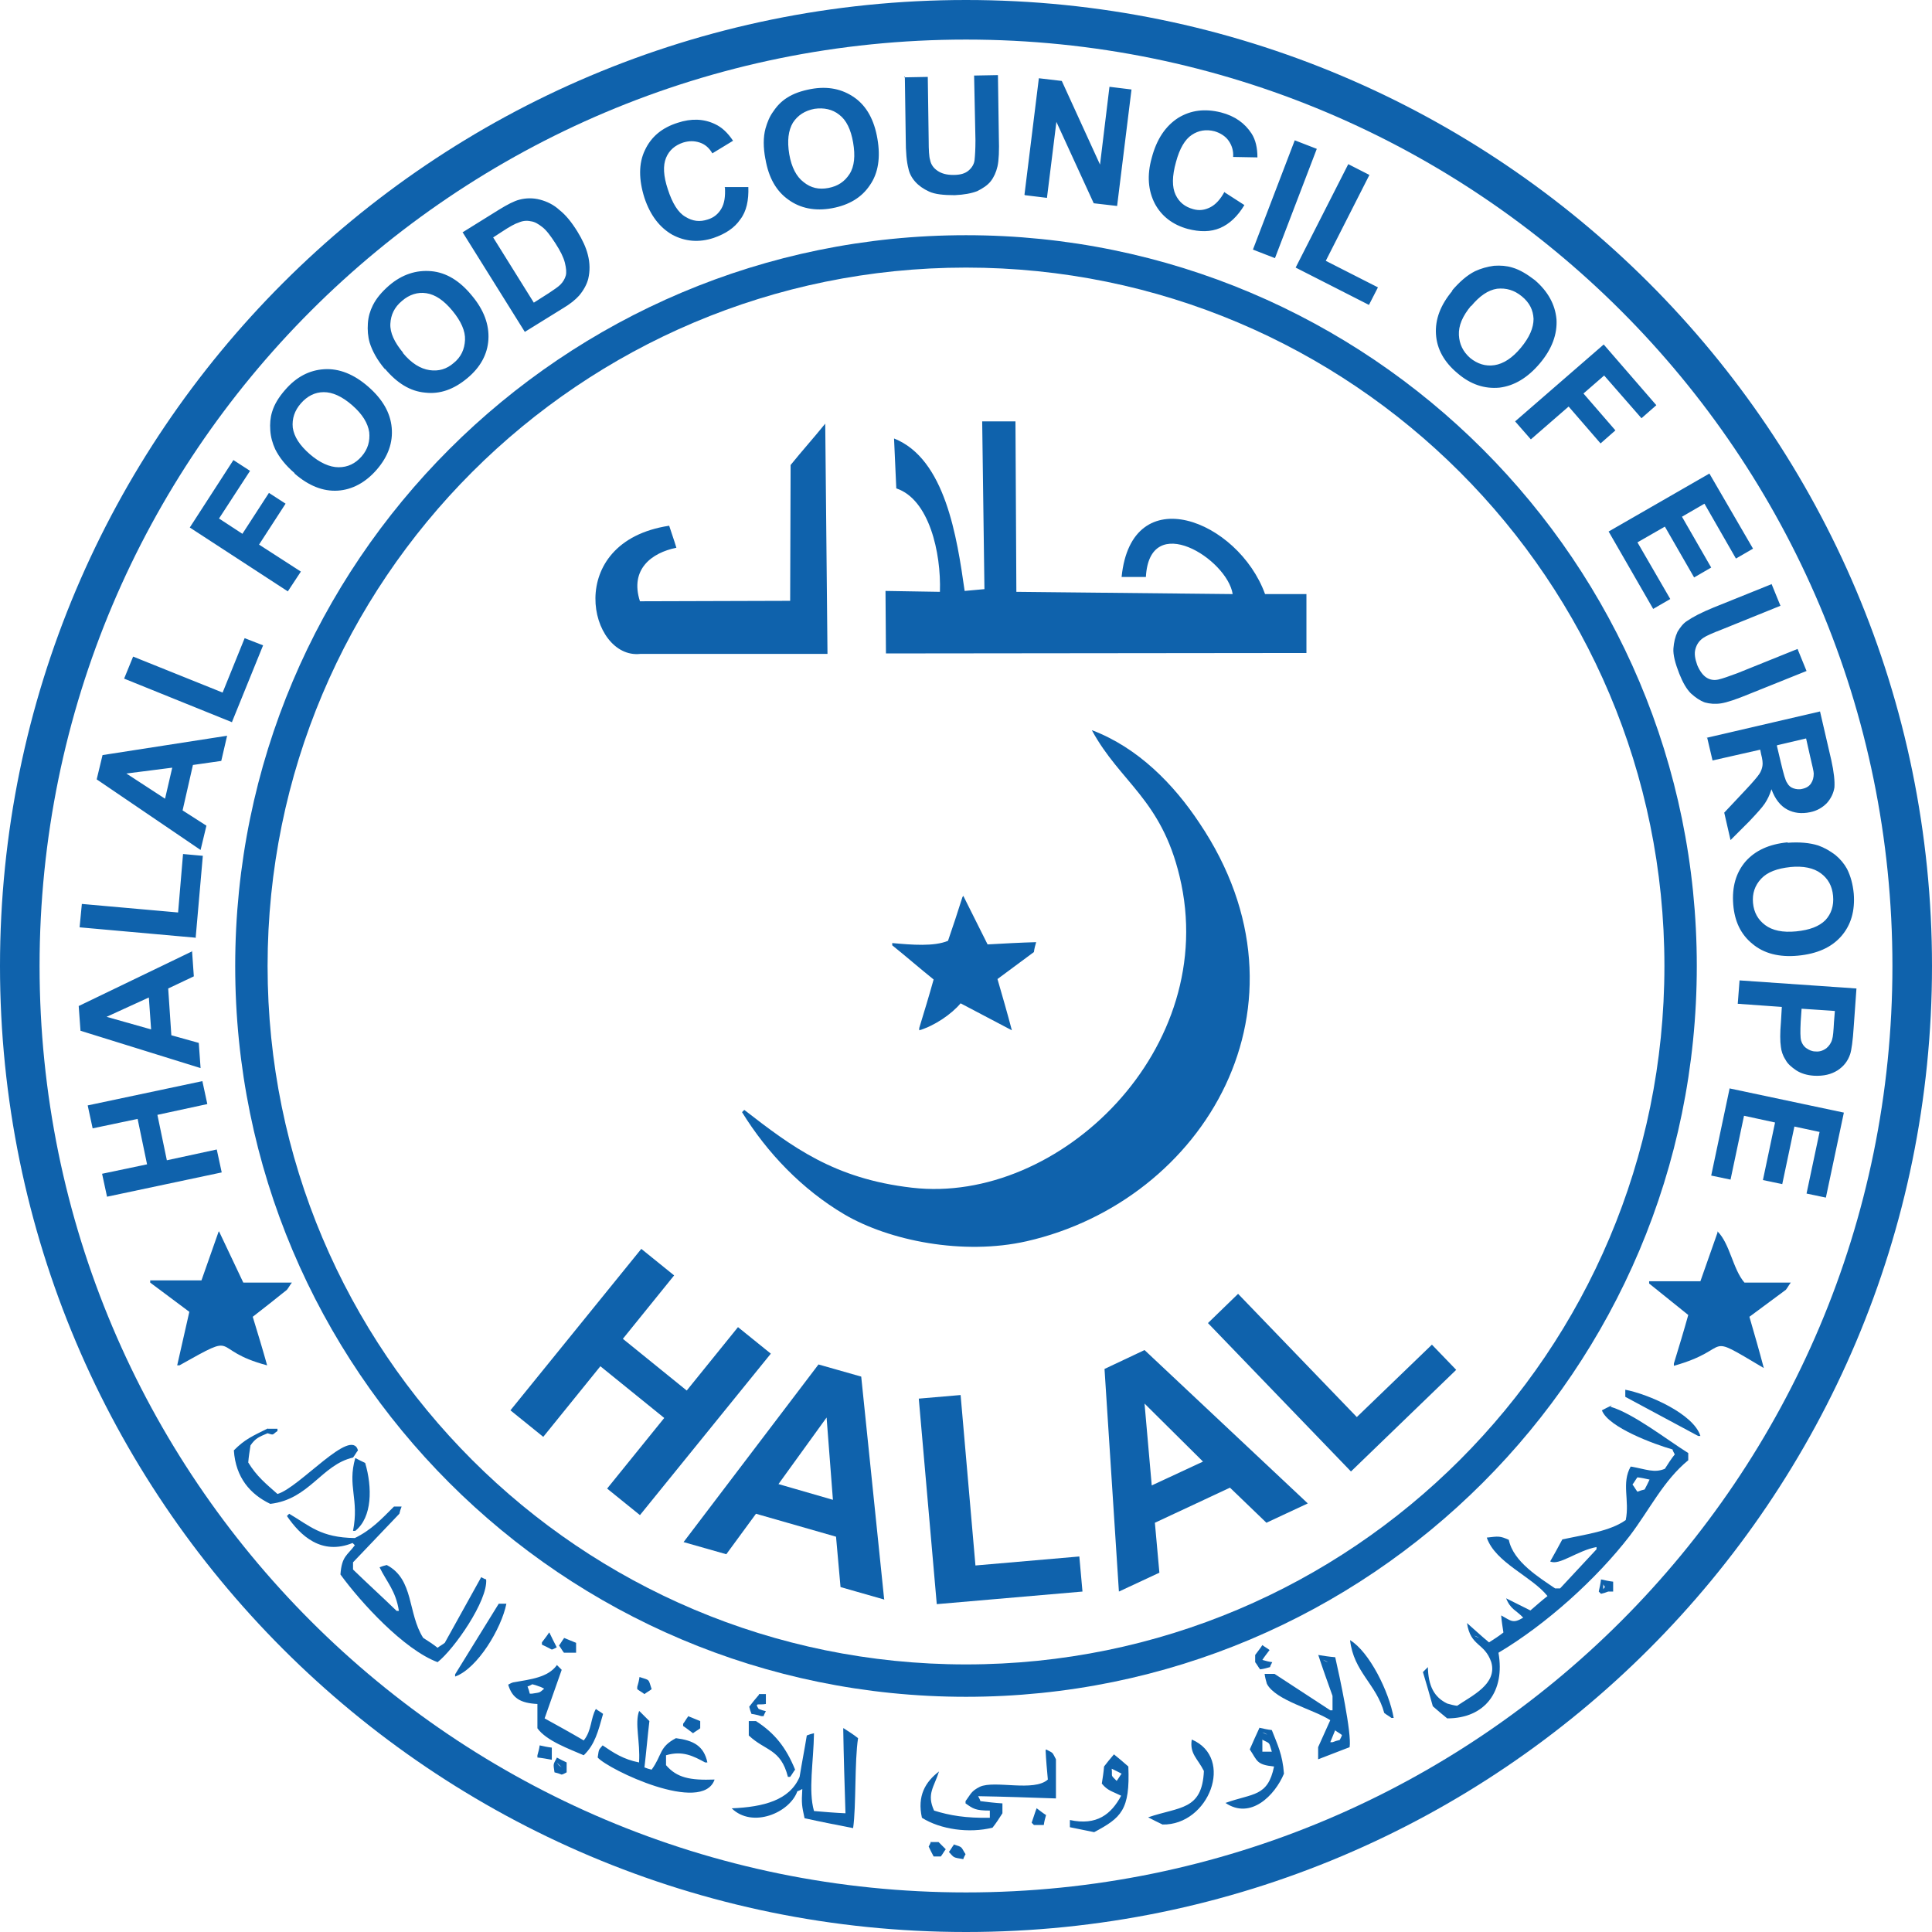
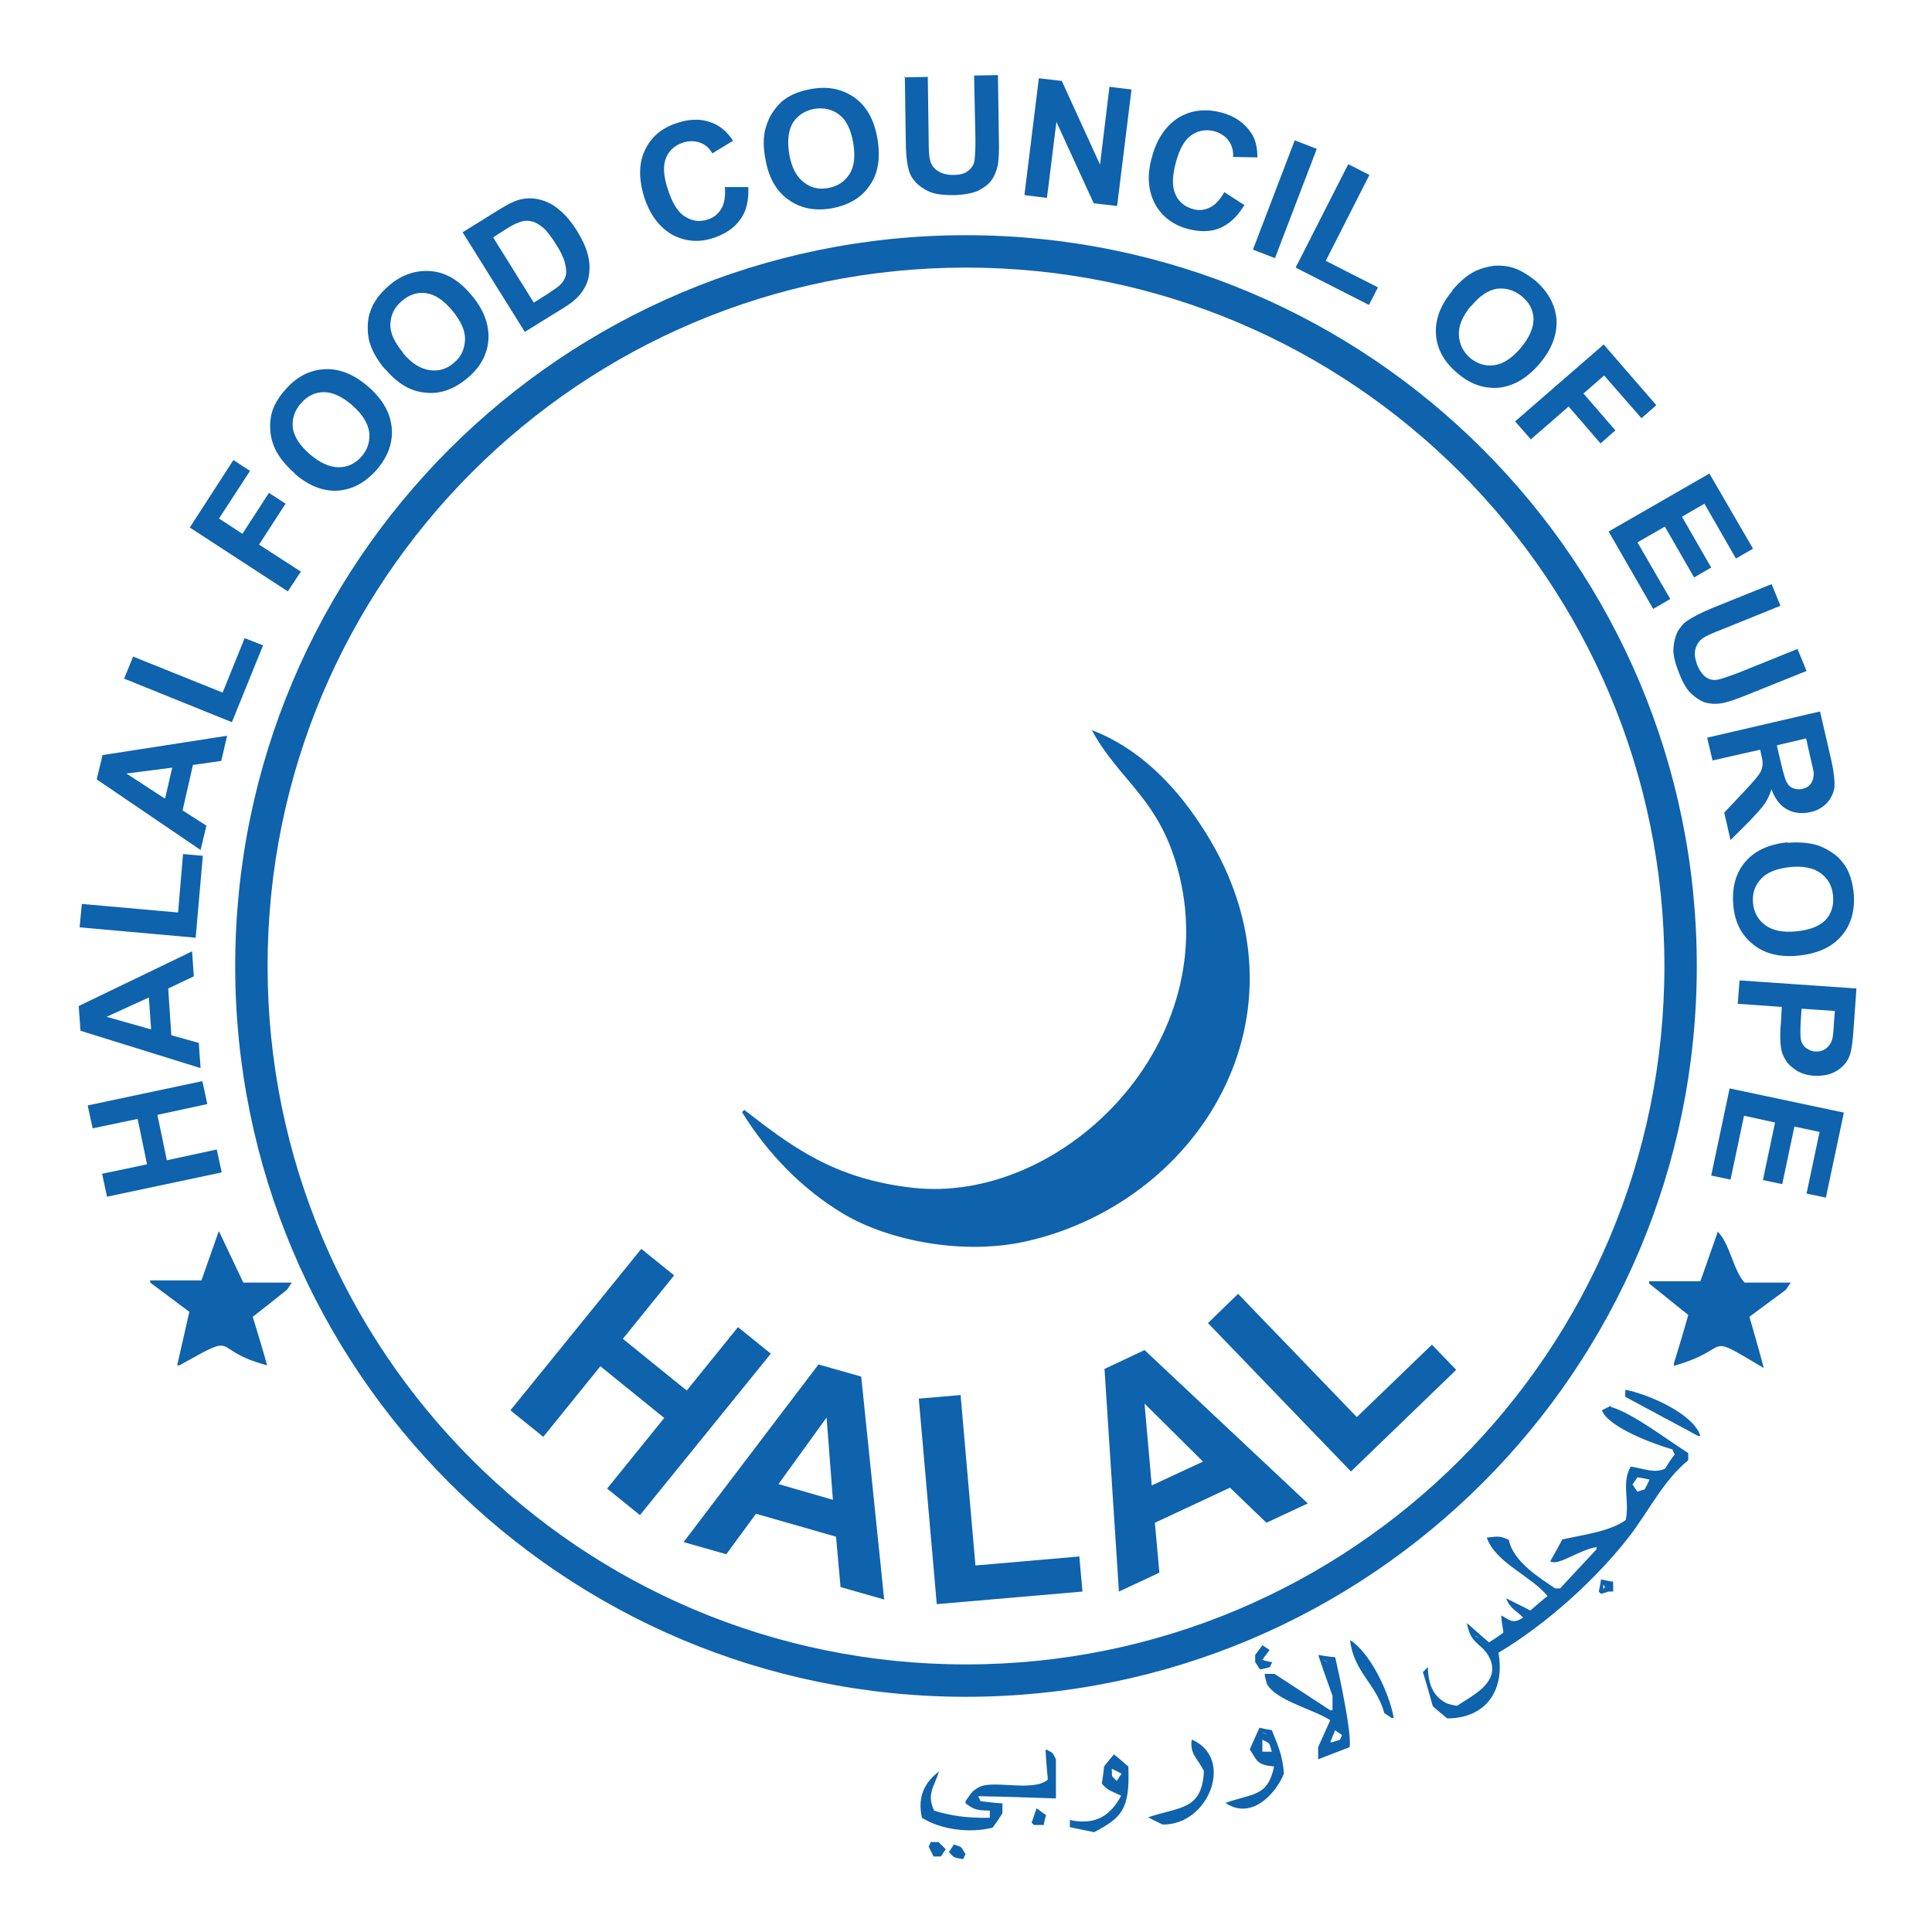
<svg xmlns="http://www.w3.org/2000/svg" xml:space="preserve" width="4.767in" height="4.767in" style="shape-rendering:geometricPrecision; text-rendering:geometricPrecision; image-rendering:optimizeQuality; fill-rule:evenodd; clip-rule:evenodd" viewBox="0 0 4.296 4.296">
  <defs>
    <style type="text/css"> .fil0 {fill:#0F62AC} .fil1 {fill:#0F62AC;fill-rule:nonzero} </style>
  </defs>
  <g id="Layer_x0020_1">
    <g id="_338110328">
-       <path id="_250043960" class="fil0" d="M2.548 1.283c-0.018,0 -0.036,0 -0.054,0 0.022,-0.22 0.259,-0.127 0.319,0.038l0.092 -0 0 0.131 -0.935 0.001 -0.001 -0.139 0.121 0.002c0.003,-0.087 -0.024,-0.206 -0.097,-0.23l-0.005 -0.111c0.114,0.045 0.14,0.22 0.157,0.339l0.044 -0.004 -0.005 -0.373 0.074 0 0.002 0.379 0.481 0.005c-0.012,-0.078 -0.185,-0.187 -0.193,-0.038zm-0.713 -0.341l0.005 0.512 -0.416 0c-0.115,0.013 -0.173,-0.249 0.064,-0.285 0.005,0.016 0.011,0.032 0.016,0.049 -0.055,0.011 -0.104,0.048 -0.081,0.119l0.334 -0.001 0.001 -0.302c0.025,-0.031 0.052,-0.061 0.077,-0.092z" />
-       <path id="_250036976" class="fil0" d="M2.429 1.624c0.102,0.039 0.181,0.12 0.238,0.206 0.272,0.404 0.011,0.84 -0.384,0.93 -0.141,0.032 -0.306,-0.001 -0.406,-0.06 -0.093,-0.055 -0.171,-0.136 -0.227,-0.227 0.002,-0.002 0.004,-0.004 0.005,-0.005 0.106,0.082 0.199,0.153 0.373,0.173 0.328,0.038 0.687,-0.31 0.595,-0.692 -0.041,-0.172 -0.132,-0.209 -0.195,-0.325z" />
-       <path id="_250038056" class="fil0" d="M2.142 1.992c0.018,0.036 0.036,0.072 0.054,0.108 0.036,-0.002 0.072,-0.004 0.108,-0.005 -0.002,0.007 -0.004,0.014 -0.005,0.022 -0.027,0.02 -0.054,0.04 -0.081,0.06 0.011,0.038 0.022,0.076 0.032,0.114 -0.038,-0.02 -0.076,-0.04 -0.114,-0.06 -0.02,0.024 -0.058,0.05 -0.092,0.06 0,-0.002 0,-0.004 0,-0.005 0.011,-0.036 0.022,-0.072 0.032,-0.108 -0.031,-0.025 -0.061,-0.051 -0.092,-0.076 0,-0.002 0,-0.004 0,-0.005 0.044,0.004 0.093,0.008 0.124,-0.005 0.011,-0.032 0.022,-0.065 0.032,-0.097z" />
+       <path id="_250036976" class="fil0" d="M2.429 1.624c0.102,0.039 0.181,0.12 0.238,0.206 0.272,0.404 0.011,0.84 -0.384,0.93 -0.141,0.032 -0.306,-0.001 -0.406,-0.06 -0.093,-0.055 -0.171,-0.136 -0.227,-0.227 0.002,-0.002 0.004,-0.004 0.005,-0.005 0.106,0.082 0.199,0.153 0.373,0.173 0.328,0.038 0.687,-0.31 0.595,-0.692 -0.041,-0.172 -0.132,-0.209 -0.195,-0.325" />
      <g>
        <path id="_250038608" class="fil0" d="M0.487 2.738c0.018,0.038 0.036,0.076 0.054,0.114 0.036,0 0.072,0 0.108,0 -0.004,0.005 -0.007,0.011 -0.011,0.016 -0.025,0.02 -0.05,0.04 -0.076,0.06 0.011,0.036 0.022,0.072 0.032,0.108 -0.132,-0.035 -0.056,-0.078 -0.195,0 -0.002,0 -0.004,0 -0.005,0 0.009,-0.04 0.018,-0.079 0.027,-0.119 -0.029,-0.022 -0.058,-0.043 -0.087,-0.065 0,-0.002 0,-0.004 0,-0.005 0.038,0 0.076,0 0.114,0 0.013,-0.036 0.025,-0.072 0.038,-0.108z" />
        <path id="_250038824" class="fil0" d="M3.819 2.738c0.028,0.028 0.034,0.084 0.06,0.114 0.034,0 0.069,0 0.103,0 -0.004,0.005 -0.007,0.011 -0.011,0.016 -0.027,0.02 -0.054,0.04 -0.081,0.06 0.011,0.038 0.022,0.076 0.032,0.114 -0.14,-0.083 -0.064,-0.043 -0.2,-0.005 0,-0.002 0,-0.004 0,-0.005 0.011,-0.036 0.022,-0.072 0.032,-0.108 -0.029,-0.023 -0.058,-0.047 -0.087,-0.07 0,-0.002 0,-0.004 0,-0.005 0.038,0 0.076,0 0.114,0 0.013,-0.036 0.025,-0.072 0.038,-0.108z" />
      </g>
      <path id="_338107976" class="fil0" d="M3.613 3.09c0.053,0.01 0.153,0.054 0.168,0.103 -0.002,0 -0.004,0 -0.005,0 -0.054,-0.029 -0.108,-0.058 -0.162,-0.087 0,-0.005 0,-0.011 0,-0.016zm-0.032 0.038c0.051,0.015 0.125,0.073 0.173,0.103 0,0.005 0,0.011 0,0.016 -0.055,0.045 -0.086,0.11 -0.13,0.168 -0.074,0.096 -0.186,0.197 -0.292,0.26 0.015,0.085 -0.029,0.146 -0.114,0.146 -0.011,-0.009 -0.022,-0.018 -0.032,-0.027 -0.007,-0.025 -0.014,-0.05 -0.022,-0.076 0.004,-0.004 0.007,-0.007 0.011,-0.011 0.001,0.042 0.014,0.067 0.043,0.081 0.007,0.002 0.014,0.004 0.022,0.005 0.032,-0.022 0.09,-0.048 0.076,-0.097 -0.015,-0.044 -0.046,-0.034 -0.054,-0.087 0.016,0.014 0.032,0.029 0.049,0.043 0.011,-0.007 0.022,-0.014 0.032,-0.022 -0.002,-0.013 -0.004,-0.025 -0.005,-0.038 0.022,0.012 0.026,0.019 0.049,0.005 -0.016,-0.017 -0.028,-0.018 -0.038,-0.043 0.018,0.009 0.036,0.018 0.054,0.027 0.013,-0.011 0.025,-0.022 0.038,-0.032 -0.035,-0.044 -0.116,-0.074 -0.135,-0.13 0.026,-0.003 0.029,-0.004 0.049,0.005 0.01,0.049 0.068,0.084 0.103,0.108 0.004,0 0.007,0 0.011,0 0.027,-0.029 0.054,-0.058 0.081,-0.087 0,-0.002 0,-0.004 0,-0.005 -0.043,0.008 -0.083,0.042 -0.103,0.032 0.009,-0.016 0.018,-0.032 0.027,-0.049 0.051,-0.011 0.106,-0.018 0.141,-0.043 0.009,-0.044 -0.01,-0.082 0.011,-0.119 0.035,0.006 0.052,0.015 0.076,0.005 0.007,-0.011 0.014,-0.022 0.022,-0.032 -0.002,-0.004 -0.004,-0.007 -0.005,-0.011 -0.039,-0.011 -0.143,-0.049 -0.157,-0.087 0.007,-0.004 0.014,-0.007 0.022,-0.011zm0.06 0.157c-0.004,0.005 -0.007,0.011 -0.011,0.016 0.004,0.005 0.007,0.011 0.011,0.016 0.005,-0.002 0.011,-0.004 0.016,-0.005 0.004,-0.007 0.007,-0.014 0.011,-0.022 -0.009,-0.002 -0.018,-0.004 -0.027,-0.005zm-0.081 0.227c0.009,0.002 0.018,0.004 0.027,0.005 0,0.007 0,0.014 0,0.022 -0.004,0 -0.007,0 -0.011,0 -0.005,0.002 -0.011,0.004 -0.016,0.005 -0.002,-0.002 -0.004,-0.004 -0.005,-0.005 0.002,-0.009 0.004,-0.018 0.005,-0.027zm0.005 0.011c0,0.004 0,0.007 0,0.011 0.005,-0.009 0.005,-0.001 0,-0.011zm-0.287 0.114c0.004,0.002 0.007,0.004 0.011,0.005 -0.004,-0.002 -0.007,-0.004 -0.011,-0.005z" />
-       <path id="_338109488" class="fil0" d="M0.595 3.177c0.007,0 0.014,0 0.022,0 0,0.002 0,0.004 0,0.005 -0.012,0.008 -0.007,0.01 -0.022,0.005 -0.019,0.008 -0.027,0.011 -0.038,0.027 -0.002,0.013 -0.004,0.025 -0.005,0.038 0.019,0.031 0.039,0.047 0.065,0.07 0.049,-0.014 0.164,-0.15 0.179,-0.097 -0.004,0.005 -0.007,0.011 -0.011,0.016 -0.07,0.016 -0.097,0.093 -0.184,0.103 -0.044,-0.021 -0.077,-0.058 -0.081,-0.119 0.025,-0.025 0.04,-0.031 0.076,-0.049zm0.195 0.065c0.007,0.004 0.014,0.007 0.022,0.011 0.016,0.054 0.016,0.121 -0.022,0.151 -0.002,0 -0.004,0 -0.005,0 0.014,-0.071 -0.013,-0.099 0.005,-0.162zm0.087 0.108c0.005,0 0.011,0 0.016,0 -0.002,0.005 -0.004,0.011 -0.005,0.016 -0.034,0.036 -0.069,0.072 -0.103,0.108 0,0.005 0,0.011 0,0.016 0.032,0.031 0.065,0.061 0.097,0.092 0.002,0 0.004,0 0.005,0 -0.007,-0.045 -0.027,-0.064 -0.043,-0.097 0.005,-0.002 0.011,-0.004 0.016,-0.005 0.061,0.032 0.046,0.107 0.081,0.162 0.011,0.007 0.022,0.014 0.032,0.022 0.005,-0.004 0.011,-0.007 0.016,-0.011 0.027,-0.049 0.054,-0.097 0.081,-0.146 0.004,0.002 0.007,0.004 0.011,0.005 0.004,0.047 -0.071,0.155 -0.108,0.184 -0.075,-0.028 -0.171,-0.133 -0.216,-0.195 0.003,-0.041 0.015,-0.042 0.032,-0.065 -0.002,-0.002 -0.004,-0.004 -0.005,-0.005 -0.069,0.028 -0.116,-0.016 -0.146,-0.06 0.002,-0.002 0.004,-0.004 0.005,-0.005 0.046,0.027 0.07,0.053 0.146,0.054 0.037,-0.018 0.06,-0.043 0.087,-0.07zm0.233 0.216c0.005,0 0.011,0 0.016,0 -0.011,0.055 -0.064,0.144 -0.114,0.162 0,-0.002 0,-0.004 0,-0.005 0.032,-0.052 0.065,-0.105 0.097,-0.157z" />
-       <path id="_338108744" class="fil0" d="M1.222 3.631c0.005,0.011 0.011,0.022 0.016,0.032 -0.004,0.002 -0.007,0.004 -0.011,0.005 -0.007,-0.004 -0.014,-0.007 -0.022,-0.011 0,-0.002 0,-0.004 0,-0.005 0.005,-0.007 0.011,-0.014 0.016,-0.022zm0.032 0.011c0.009,0.004 0.018,0.007 0.027,0.011 0,0.007 0,0.014 0,0.022 -0.009,0 -0.018,0 -0.027,0 -0.004,-0.005 -0.007,-0.011 -0.011,-0.016 0.004,-0.005 0.007,-0.011 0.011,-0.016zm-0.016 0.06c0.004,0.004 0.007,0.007 0.011,0.011 -0.013,0.036 -0.025,0.072 -0.038,0.108 0.029,0.016 0.058,0.032 0.087,0.049 0.018,-0.022 0.015,-0.049 0.027,-0.07 0.005,0.004 0.011,0.007 0.016,0.011 -0.011,0.039 -0.018,0.068 -0.043,0.092 -0.032,-0.014 -0.083,-0.032 -0.103,-0.06 0,-0.018 0,-0.036 0,-0.054 -0.038,-0.002 -0.056,-0.013 -0.065,-0.043 0.004,-0.002 0.007,-0.004 0.011,-0.005 0.04,-0.007 0.077,-0.011 0.097,-0.038zm0.184 0.027c0.024,0.008 0.019,0.003 0.027,0.027 -0.005,0.004 -0.011,0.007 -0.016,0.011 -0.005,-0.004 -0.011,-0.007 -0.016,-0.011 0,-0.002 0,-0.004 0,-0.005 0.002,-0.007 0.004,-0.014 0.005,-0.022zm-0.238 0.016c-0.004,0.002 -0.007,0.004 -0.011,0.005 0.002,0.005 0.004,0.011 0.005,0.016 0.002,0 0.004,0 0.005,0 0.02,-0.003 0.016,-0.002 0.027,-0.011 -0.004,-0.002 -0.007,-0.004 -0.011,-0.005 -0.005,-0.002 -0.011,-0.004 -0.016,-0.005zm0.503 0.022c0.005,0 0.011,0 0.016,0 0,0.007 0,0.014 0,0.022 -0.016,0.003 -0.026,-0.004 -0.016,0.011 0.005,0.002 0.011,0.004 0.016,0.005 -0.002,0.004 -0.004,0.007 -0.005,0.011 -0.002,0 -0.004,0 -0.005,0 -0.007,-0.002 -0.014,-0.004 -0.022,-0.005 -0.002,-0.005 -0.004,-0.011 -0.005,-0.016 0.007,-0.009 0.014,-0.018 0.022,-0.027zm-0.265 0.038c0.007,0.007 0.014,0.014 0.022,0.022 -0.004,0.034 -0.007,0.069 -0.011,0.103 0.005,0.002 0.011,0.004 0.016,0.005 0.024,-0.033 0.016,-0.05 0.054,-0.07 0.039,0.005 0.062,0.017 0.07,0.054 -0.002,0 -0.004,0 -0.005,0 -0.026,-0.014 -0.05,-0.027 -0.087,-0.016 0,0.007 0,0.014 0,0.022 0.024,0.028 0.053,0.034 0.108,0.032 -0.027,0.078 -0.236,-0.022 -0.26,-0.049 0.003,-0.02 0.002,-0.016 0.011,-0.027 0.025,0.017 0.046,0.031 0.081,0.038 0.003,-0.046 -0.01,-0.086 0,-0.114zm0.108 0.011c0.009,0.004 0.018,0.007 0.027,0.011 0,0.005 0,0.011 0,0.016 -0.005,0.004 -0.011,0.007 -0.016,0.011 -0.007,-0.005 -0.014,-0.011 -0.022,-0.016 0,-0.002 0,-0.004 0,-0.005 0.004,-0.005 0.007,-0.011 0.011,-0.016zm0.135 0.011c0.005,0 0.011,0 0.016,0 0.042,0.027 0.067,0.059 0.087,0.108 -0.004,0.005 -0.007,0.011 -0.011,0.016 -0.002,0 -0.004,0 -0.005,0 -0.016,-0.063 -0.05,-0.057 -0.087,-0.092 0,-0.011 0,-0.022 0,-0.032zm0.211 0.016c0.011,0.007 0.022,0.014 0.032,0.022 -0.008,0.051 -0.004,0.152 -0.011,0.2 -0.036,-0.007 -0.072,-0.014 -0.108,-0.022 -0.006,-0.028 -0.007,-0.032 -0.005,-0.065 -0.004,0.002 -0.007,0.004 -0.011,0.005 -0.017,0.048 -0.1,0.083 -0.146,0.038 0.071,-0.003 0.129,-0.018 0.151,-0.07 0.005,-0.031 0.011,-0.061 0.016,-0.092 0.005,-0.002 0.011,-0.004 0.016,-0.005 -0.001,0.064 -0.013,0.127 0,0.173 0.023,0.002 0.047,0.004 0.07,0.005 -0.002,-0.063 -0.004,-0.126 -0.005,-0.189zm-0.649 0.07c-0.011,-0.002 -0.022,-0.004 -0.032,-0.005 0,-0.002 0,-0.004 0,-0.005 0.002,-0.007 0.004,-0.014 0.005,-0.022 0.009,0.002 0.018,0.004 0.027,0.005 0,0.009 0,0.018 0,0.027zm0.011 -0.005c0.007,0.004 0.014,0.007 0.022,0.011 0,0.007 0,0.014 0,0.022 -0.004,0.002 -0.007,0.004 -0.011,0.005 -0.005,-0.002 -0.011,-0.004 -0.016,-0.005 -0.003,-0.02 -0.003,-0.017 0.005,-0.032zm0 0.011c0.008,0.01 0.001,0.003 0.011,0.011 -0.004,-0.004 -0.007,-0.007 -0.011,-0.011z" />
      <path id="_338109272" class="fil0" d="M3.002 3.647c0.043,0.026 0.087,0.115 0.097,0.173 -0.002,0 -0.004,0 -0.005,0 -0.005,-0.004 -0.011,-0.007 -0.016,-0.011 -0.017,-0.064 -0.068,-0.091 -0.076,-0.162zm-0.195 0.011c0.005,0.004 0.011,0.007 0.016,0.011 -0.005,0.007 -0.011,0.014 -0.016,0.022 0.007,0.002 0.014,0.004 0.022,0.005 -0.002,0.004 -0.004,0.007 -0.005,0.011 -0.007,0.002 -0.014,0.004 -0.022,0.005 -0.004,-0.005 -0.007,-0.011 -0.011,-0.016 0,-0.005 0,-0.011 0,-0.016 0.005,-0.007 0.011,-0.014 0.016,-0.022zm0.124 0.022c0.013,0.002 0.025,0.004 0.038,0.005 0.01,0.044 0.037,0.169 0.032,0.2 -0.023,0.009 -0.047,0.018 -0.07,0.027 0,-0.009 0,-0.018 0,-0.027 0.009,-0.02 0.018,-0.04 0.027,-0.06 -0.037,-0.024 -0.122,-0.044 -0.141,-0.081 -0.002,-0.007 -0.004,-0.014 -0.005,-0.022 0.007,0 0.014,0 0.022,0 0.041,0.027 0.083,0.054 0.124,0.081 0.002,0 0.004,0 0.005,0 0,-0.011 0,-0.022 0,-0.032 -0.011,-0.031 -0.022,-0.061 -0.032,-0.092zm0.011 0.011c0.004,0.002 0.007,0.004 0.011,0.005 -0.004,-0.002 -0.007,-0.004 -0.011,-0.005zm-0.141 0.151c0.009,0.002 0.018,0.004 0.027,0.005 0.012,0.031 0.024,0.054 0.027,0.097 -0.02,0.048 -0.074,0.103 -0.13,0.065 0.061,-0.022 0.094,-0.013 0.108,-0.081 -0.04,-0.004 -0.037,-0.013 -0.054,-0.038 0.007,-0.016 0.014,-0.032 0.022,-0.049zm0.168 0.005c-0.004,0.009 -0.007,0.018 -0.011,0.027 0.002,0 0.004,0 0.005,0 0.005,-0.002 0.011,-0.004 0.016,-0.005 0.002,-0.004 0.004,-0.007 0.005,-0.011 -0.005,-0.004 -0.011,-0.007 -0.016,-0.011zm-0.162 0.005c0.004,0.002 0.007,0.004 0.011,0.005 -0.004,-0.002 -0.007,-0.004 -0.011,-0.005zm-0.157 0.016c0.096,0.041 0.038,0.191 -0.065,0.189 -0.011,-0.005 -0.022,-0.011 -0.032,-0.016 0.07,-0.024 0.12,-0.015 0.124,-0.103 -0.014,-0.028 -0.032,-0.038 -0.027,-0.07zm0.157 0c0,0.009 0,0.018 0,0.027 0.002,0 0.004,0 0.005,0 0.005,0 0.011,0 0.016,0 -0.007,-0.023 -0.003,-0.017 -0.022,-0.027zm-0.481 0.022c0.017,0.009 0.013,0.005 0.022,0.022 0,0.029 0,0.058 0,0.087 -0.058,-0.002 -0.115,-0.004 -0.173,-0.005 0.002,0.004 0.004,0.007 0.005,0.011 0.016,0.002 0.032,0.004 0.049,0.005 0,0.007 0,0.014 0,0.022 -0.007,0.011 -0.014,0.022 -0.022,0.032 -0.052,0.013 -0.116,0.004 -0.157,-0.022 -0.011,-0.049 0.008,-0.08 0.038,-0.103 -0.011,0.035 -0.028,0.05 -0.011,0.087 0.035,0.011 0.071,0.017 0.124,0.016 0,-0.005 0,-0.011 0,-0.016 -0.032,-0 -0.037,-0.004 -0.054,-0.016 0,-0.002 0,-0.004 0,-0.005 0.012,-0.016 0.012,-0.022 0.032,-0.032 0.033,-0.015 0.12,0.012 0.151,-0.016 -0.002,-0.022 -0.004,-0.043 -0.005,-0.065zm0.151 0.011c0.011,0.009 0.022,0.018 0.032,0.027 0.004,0.097 -0.016,0.114 -0.076,0.146 -0.018,-0.004 -0.036,-0.007 -0.054,-0.011 0,-0.005 0,-0.011 0,-0.016 0.06,0.013 0.092,-0.013 0.114,-0.054 -0.02,-0.01 -0.03,-0.011 -0.043,-0.027 0.002,-0.013 0.004,-0.025 0.005,-0.038 0.007,-0.009 0.014,-0.018 0.022,-0.027zm-0.005 0.032c0.002,0.019 -0.004,0.012 0.011,0.027 0.004,-0.005 0.007,-0.011 0.011,-0.016 -0.007,-0.004 -0.014,-0.007 -0.022,-0.011zm-0.168 0.087c0.007,0.005 0.014,0.011 0.022,0.016 -0.002,0.007 -0.004,0.014 -0.005,0.022 -0.007,0 -0.014,0 -0.022,0 -0.002,-0.002 -0.004,-0.004 -0.005,-0.005 0.004,-0.011 0.007,-0.022 0.011,-0.032zm-0.233 0.076c0.005,0 0.011,0 0.016,0 0.005,0.005 0.011,0.011 0.016,0.016 -0.004,0.005 -0.007,0.011 -0.011,0.016 -0.005,0 -0.011,0 -0.016,0 -0.004,-0.007 -0.007,-0.014 -0.011,-0.022 0.002,-0.004 0.004,-0.007 0.005,-0.011zm0.049 0.005c0.022,0.007 0.016,0.005 0.027,0.022 -0.002,0.004 -0.004,0.007 -0.005,0.011 -0.024,-0.004 -0.02,-0.003 -0.032,-0.016 0.004,-0.005 0.007,-0.011 0.011,-0.016z" />
      <path id="_338108888" class="fil0" d="M2.148 0.595c0.858,0 1.553,0.695 1.553,1.553 0,0.858 -0.695,1.553 -1.553,1.553 -0.858,0 -1.553,-0.695 -1.553,-1.553 0,-0.858 0.695,-1.553 1.553,-1.553zm0 -0.072c0.898,0 1.625,0.728 1.625,1.625 0,0.898 -0.728,1.625 -1.625,1.625 -0.898,0 -1.625,-0.728 -1.625,-1.625 0,-0.898 0.728,-1.625 1.625,-1.625z" />
-       <path id="_342014368" class="fil0" d="M2.148 0.088c1.138,0 2.06,0.922 2.06,2.06 0,1.138 -0.922,2.06 -2.06,2.06 -1.138,0 -2.06,-0.922 -2.06,-2.06 0,-1.138 0.922,-2.06 2.06,-2.06zm0 -0.088c1.186,0 2.148,0.962 2.148,2.148 0,1.186 -0.962,2.148 -2.148,2.148 -1.186,0 -2.148,-0.962 -2.148,-2.148 0,-1.186 0.962,-2.148 2.148,-2.148z" />
      <path id="_45279520" class="fil1" d="M1.135 3.136l0.291 -0.359 0.073 0.059 -0.114 0.141 0.142 0.115 0.114 -0.141 0.073 0.059 -0.291 0.359 -0.073 -0.059 0.127 -0.157 -0.142 -0.115 -0.127 0.157 -0.073 -0.059zm0.832 0.421l-0.098 -0.028 -0.01 -0.112 -0.178 -0.051 -0.066 0.09 -0.095 -0.027 0.3 -0.395 0.095 0.027 0.051 0.495zm-0.115 -0.223l-0.014 -0.182 -0.107 0.148 0.121 0.035zm0.231 0.233l-0.04 -0.457 0.093 -0.008 0.033 0.379 0.231 -0.02 0.007 0.078 -0.324 0.028zm0.825 -0.224l-0.092 0.043 -0.081 -0.078 -0.167 0.078 0.01 0.111 -0.09 0.042 -0.032 -0.495 0.089 -0.042 0.363 0.341zm-0.233 -0.093l-0.13 -0.129 0.016 0.182 0.114 -0.053zm0.329 0.022l-0.318 -0.33 0.067 -0.065 0.264 0.274 0.167 -0.161 0.054 0.056 -0.234 0.226z" />
      <path id="_343032776" class="fil1" d="M0.493 2.607l-0.255 0.054 -0.011 -0.051 0.1 -0.021 -0.021 -0.101 -0.1 0.021 -0.011 -0.051 0.255 -0.054 0.011 0.051 -0.111 0.024 0.021 0.101 0.111 -0.024 0.011 0.051zm-0.066 -0.493l0.004 0.057 -0.057 0.027 0.007 0.104 0.061 0.017 0.004 0.056 -0.267 -0.083 -0.004 -0.055 0.253 -0.122zm-0.096 0.104l-0.094 0.043 0.099 0.028 -0.005 -0.071zm0.103 -0.133l-0.257 -0.023 0.005 -0.052 0.214 0.019 0.011 -0.13 0.044 0.004 -0.016 0.183zm0.071 -0.449l-0.013 0.056 -0.063 0.009 -0.023 0.101 0.053 0.034 -0.013 0.054 -0.231 -0.157 0.013 -0.054 0.277 -0.043zm-0.122 0.071l-0.102 0.013 0.086 0.056 0.016 -0.069zm0.133 -0.101l-0.24 -0.097 0.02 -0.049 0.199 0.08 0.049 -0.121 0.041 0.016 -0.069 0.17zm0.124 -0.291l-0.218 -0.142 0.097 -0.15 0.037 0.024 -0.069 0.106 0.052 0.034 0.059 -0.091 0.037 0.024 -0.059 0.091 0.093 0.06 -0.029 0.044zm0.015 -0.263c-0.02,-0.017 -0.034,-0.035 -0.043,-0.053 -0.006,-0.013 -0.01,-0.027 -0.011,-0.042 -0.001,-0.015 0,-0.028 0.004,-0.041 0.005,-0.017 0.015,-0.033 0.029,-0.049 0.025,-0.029 0.054,-0.044 0.087,-0.046 0.033,-0.002 0.066,0.011 0.098,0.039 0.032,0.028 0.049,0.058 0.052,0.091 0.003,0.033 -0.008,0.064 -0.033,0.093 -0.025,0.029 -0.055,0.045 -0.087,0.047 -0.033,0.002 -0.065,-0.011 -0.096,-0.038zm0.034 -0.042c0.022,0.019 0.044,0.029 0.064,0.029 0.02,-0 0.037,-0.008 0.051,-0.024 0.014,-0.016 0.019,-0.034 0.017,-0.054 -0.003,-0.02 -0.015,-0.04 -0.038,-0.06 -0.023,-0.02 -0.044,-0.029 -0.063,-0.029 -0.02,0 -0.037,0.009 -0.051,0.025 -0.014,0.016 -0.02,0.034 -0.018,0.054 0.003,0.02 0.015,0.039 0.038,0.059zm0.167 -0.189c-0.017,-0.02 -0.028,-0.04 -0.034,-0.059 -0.004,-0.014 -0.005,-0.028 -0.004,-0.043 0.001,-0.015 0.005,-0.028 0.011,-0.04 0.008,-0.016 0.02,-0.03 0.036,-0.044 0.029,-0.025 0.061,-0.035 0.094,-0.032 0.033,0.003 0.063,0.021 0.09,0.054 0.027,0.032 0.039,0.065 0.037,0.098 -0.002,0.033 -0.018,0.062 -0.047,0.086 -0.03,0.025 -0.061,0.036 -0.094,0.032 -0.033,-0.003 -0.062,-0.021 -0.089,-0.053zm0.04 -0.036c0.019,0.023 0.039,0.035 0.059,0.038 0.02,0.003 0.038,-0.002 0.054,-0.016 0.016,-0.013 0.024,-0.03 0.025,-0.051 0.001,-0.02 -0.009,-0.042 -0.028,-0.065 -0.019,-0.023 -0.038,-0.036 -0.058,-0.039 -0.019,-0.003 -0.038,0.003 -0.054,0.017 -0.017,0.014 -0.025,0.031 -0.026,0.051 -0.001,0.02 0.009,0.041 0.028,0.064zm0.132 -0.268l0.082 -0.051c0.018,-0.011 0.033,-0.019 0.045,-0.022 0.015,-0.004 0.031,-0.004 0.046,-0 0.015,0.004 0.03,0.011 0.043,0.023 0.014,0.011 0.027,0.027 0.04,0.048 0.011,0.018 0.019,0.035 0.023,0.051 0.005,0.019 0.005,0.037 0.001,0.054 -0.003,0.012 -0.01,0.025 -0.02,0.037 -0.008,0.009 -0.02,0.019 -0.037,0.029l-0.084 0.052 -0.138 -0.221zm0.068 0.01l0.091 0.146 0.033 -0.021c0.012,-0.008 0.021,-0.014 0.026,-0.019 0.006,-0.006 0.01,-0.013 0.012,-0.02 0.002,-0.007 0.001,-0.017 -0.002,-0.029 -0.003,-0.012 -0.01,-0.026 -0.021,-0.043 -0.011,-0.017 -0.02,-0.029 -0.029,-0.036 -0.009,-0.007 -0.017,-0.012 -0.026,-0.013 -0.009,-0.002 -0.018,-0.001 -0.027,0.003 -0.007,0.002 -0.02,0.009 -0.038,0.021l-0.02 0.013zm0.515 -0.111l0.053 -0c0.001,0.029 -0.004,0.054 -0.018,0.072 -0.013,0.019 -0.033,0.032 -0.059,0.041 -0.033,0.011 -0.064,0.008 -0.092,-0.007 -0.028,-0.016 -0.049,-0.043 -0.062,-0.082 -0.013,-0.041 -0.013,-0.077 0.001,-0.106 0.014,-0.03 0.038,-0.05 0.073,-0.061 0.03,-0.01 0.058,-0.009 0.083,0.003 0.015,0.007 0.028,0.019 0.04,0.037l-0.046 0.028c-0.007,-0.012 -0.016,-0.02 -0.028,-0.024 -0.012,-0.004 -0.024,-0.004 -0.037,-0 -0.018,0.006 -0.031,0.017 -0.038,0.034 -0.007,0.017 -0.006,0.04 0.004,0.07 0.01,0.031 0.023,0.052 0.039,0.061 0.016,0.01 0.032,0.012 0.05,0.006 0.013,-0.004 0.023,-0.012 0.03,-0.024 0.007,-0.012 0.009,-0.027 0.008,-0.047zm0.091 -0.062c-0.005,-0.026 -0.005,-0.049 9.58084e-005,-0.068 0.004,-0.014 0.009,-0.027 0.018,-0.039 0.008,-0.012 0.018,-0.022 0.029,-0.029 0.015,-0.01 0.033,-0.016 0.054,-0.02 0.038,-0.007 0.07,-0 0.097,0.019 0.027,0.019 0.044,0.05 0.051,0.092 0.007,0.041 0.002,0.076 -0.017,0.103 -0.018,0.027 -0.046,0.044 -0.084,0.051 -0.038,0.007 -0.071,0 -0.097,-0.019 -0.027,-0.019 -0.044,-0.049 -0.051,-0.09zm0.053 -0.011c0.005,0.029 0.016,0.05 0.032,0.062 0.016,0.013 0.034,0.017 0.055,0.013 0.021,-0.004 0.036,-0.014 0.047,-0.031 0.011,-0.017 0.013,-0.041 0.008,-0.07 -0.005,-0.029 -0.015,-0.05 -0.031,-0.062 -0.015,-0.012 -0.034,-0.016 -0.055,-0.013 -0.021,0.004 -0.037,0.014 -0.048,0.031 -0.01,0.017 -0.013,0.04 -0.008,0.07zm0.255 -0.171l0.053 -0.001 0.002 0.141c0,0.022 0.001,0.037 0.003,0.043 0.002,0.011 0.008,0.019 0.017,0.025 0.009,0.006 0.02,0.009 0.035,0.009 0.015,-0 0.026,-0.003 0.034,-0.01 0.007,-0.006 0.012,-0.014 0.013,-0.023 0.001,-0.009 0.002,-0.024 0.002,-0.044l-0.003 -0.144 0.053 -0.001 0.002 0.137c0.001,0.031 -0,0.053 -0.003,0.066 -0.003,0.013 -0.008,0.024 -0.015,0.033 -0.007,0.009 -0.018,0.016 -0.03,0.022 -0.013,0.005 -0.029,0.008 -0.05,0.009 -0.025,0 -0.044,-0.002 -0.057,-0.008 -0.013,-0.006 -0.023,-0.013 -0.031,-0.022 -0.008,-0.009 -0.013,-0.019 -0.015,-0.029 -0.004,-0.015 -0.006,-0.037 -0.006,-0.066l-0.002 -0.139zm0.268 0.261l0.032 -0.259 0.051 0.006 0.085 0.186 0.021 -0.173 0.049 0.006 -0.032 0.259 -0.052 -0.006 -0.083 -0.181 -0.021 0.169 -0.049 -0.006zm0.444 -0.006l0.045 0.029c-0.015,0.025 -0.033,0.042 -0.054,0.051 -0.021,0.009 -0.045,0.009 -0.072,0.002 -0.033,-0.009 -0.058,-0.028 -0.073,-0.056 -0.015,-0.029 -0.018,-0.063 -0.007,-0.102 0.011,-0.042 0.031,-0.071 0.059,-0.089 0.028,-0.017 0.059,-0.021 0.095,-0.012 0.031,0.008 0.053,0.024 0.068,0.047 0.009,0.014 0.013,0.032 0.013,0.053l-0.054 -0.001c0.001,-0.014 -0.003,-0.026 -0.01,-0.036 -0.007,-0.01 -0.018,-0.017 -0.031,-0.021 -0.019,-0.005 -0.036,-0.002 -0.051,0.008 -0.015,0.01 -0.027,0.03 -0.035,0.06 -0.009,0.032 -0.009,0.056 -0.001,0.073 0.008,0.017 0.021,0.027 0.039,0.032 0.014,0.004 0.026,0.002 0.038,-0.004 0.012,-0.006 0.023,-0.018 0.032,-0.035zm0.064 0.128l0.093 -0.243 0.049 0.019 -0.093 0.243 -0.049 -0.019zm0.095 0.04l0.117 -0.23 0.047 0.024 -0.097 0.191 0.116 0.059 -0.02 0.039 -0.163 -0.083zm0.347 0.052c0.017,-0.02 0.034,-0.035 0.052,-0.044 0.013,-0.006 0.027,-0.01 0.042,-0.012 0.015,-0.001 0.028,-0 0.041,0.004 0.017,0.005 0.033,0.015 0.05,0.028 0.029,0.025 0.045,0.054 0.048,0.087 0.002,0.033 -0.01,0.066 -0.037,0.098 -0.027,0.032 -0.057,0.05 -0.09,0.054 -0.033,0.003 -0.064,-0.007 -0.093,-0.032 -0.03,-0.025 -0.046,-0.054 -0.048,-0.087 -0.002,-0.033 0.01,-0.065 0.037,-0.097zm0.043 0.033c-0.019,0.023 -0.028,0.044 -0.027,0.065 0.001,0.02 0.009,0.037 0.025,0.051 0.016,0.013 0.034,0.019 0.054,0.016 0.02,-0.003 0.04,-0.016 0.059,-0.039 0.019,-0.023 0.028,-0.044 0.028,-0.064 -0.001,-0.02 -0.009,-0.036 -0.026,-0.05 -0.017,-0.014 -0.035,-0.019 -0.055,-0.017 -0.02,0.003 -0.039,0.016 -0.058,0.039zm0.098 0.257l0.197 -0.171 0.117 0.135 -0.033 0.029 -0.083 -0.095 -0.046 0.04 0.071 0.082 -0.033 0.029 -0.071 -0.082 -0.084 0.073 -0.035 -0.04zm0.206 0.246l0.226 -0.13 0.097 0.167 -0.038 0.022 -0.07 -0.122 -0.05 0.029 0.065 0.113 -0.038 0.022 -0.065 -0.113 -0.061 0.035 0.073 0.126 -0.038 0.022 -0.099 -0.172zm0.364 0.115l0.02 0.049 -0.131 0.053c-0.021,0.008 -0.034,0.014 -0.04,0.018 -0.009,0.006 -0.015,0.014 -0.018,0.025 -0.003,0.01 -0.001,0.022 0.004,0.036 0.006,0.014 0.013,0.023 0.021,0.028 0.008,0.005 0.017,0.006 0.026,0.004 0.009,-0.002 0.023,-0.007 0.042,-0.014l0.134 -0.054 0.02 0.049 -0.127 0.051c-0.029,0.012 -0.05,0.019 -0.063,0.021 -0.013,0.002 -0.025,0.001 -0.036,-0.002 -0.011,-0.004 -0.021,-0.011 -0.031,-0.02 -0.01,-0.01 -0.018,-0.024 -0.026,-0.044 -0.009,-0.023 -0.014,-0.042 -0.013,-0.056 0.001,-0.014 0.004,-0.026 0.009,-0.037 0.006,-0.01 0.013,-0.019 0.021,-0.024 0.013,-0.009 0.032,-0.019 0.059,-0.03l0.129 -0.052zm-0.146 0.343l0.254 -0.059 0.025 0.108c0.006,0.027 0.008,0.047 0.007,0.061 -0.002,0.013 -0.008,0.025 -0.017,0.035 -0.01,0.01 -0.022,0.017 -0.037,0.02 -0.019,0.004 -0.036,0.002 -0.051,-0.006 -0.015,-0.008 -0.027,-0.023 -0.035,-0.045 -0.004,0.013 -0.009,0.023 -0.015,0.032 -0.006,0.009 -0.018,0.022 -0.034,0.039l-0.042 0.042 -0.014 -0.061 0.047 -0.05c0.017,-0.018 0.027,-0.03 0.031,-0.036 0.004,-0.006 0.006,-0.012 0.007,-0.018 0.001,-0.006 -0,-0.015 -0.003,-0.026l-0.002 -0.01 -0.106 0.024 -0.012 -0.051zm0.158 0.017l0.009 0.038c0.006,0.025 0.01,0.04 0.014,0.045 0.003,0.006 0.008,0.01 0.014,0.012 0.006,0.002 0.013,0.003 0.02,0.001 0.009,-0.002 0.015,-0.006 0.019,-0.012 0.004,-0.006 0.006,-0.013 0.006,-0.022 -0,-0.004 -0.003,-0.017 -0.008,-0.038l-0.009 -0.04 -0.064 0.015zm0.024 0.216c0.026,-0.002 0.049,-0 0.068,0.006 0.014,0.005 0.026,0.012 0.038,0.021 0.011,0.009 0.02,0.02 0.026,0.031 0.008,0.016 0.013,0.034 0.015,0.055 0.003,0.038 -0.006,0.07 -0.028,0.095 -0.022,0.025 -0.054,0.039 -0.096,0.043 -0.042,0.004 -0.076,-0.005 -0.101,-0.026 -0.026,-0.021 -0.04,-0.05 -0.043,-0.088 -0.003,-0.039 0.006,-0.07 0.027,-0.095 0.022,-0.025 0.053,-0.039 0.094,-0.043zm0.006 0.054c-0.029,0.003 -0.051,0.011 -0.065,0.026 -0.014,0.015 -0.02,0.033 -0.018,0.054 0.002,0.021 0.011,0.037 0.027,0.049 0.016,0.012 0.039,0.017 0.069,0.014 0.03,-0.003 0.051,-0.011 0.065,-0.025 0.013,-0.014 0.019,-0.032 0.017,-0.054 -0.002,-0.022 -0.011,-0.038 -0.027,-0.05 -0.016,-0.012 -0.039,-0.017 -0.069,-0.014zm-0.113 0.252l0.26 0.018 -0.006 0.084c-0.002,0.032 -0.005,0.053 -0.008,0.062 -0.005,0.015 -0.014,0.027 -0.028,0.036 -0.014,0.009 -0.031,0.013 -0.052,0.012 -0.016,-0.001 -0.029,-0.005 -0.04,-0.012 -0.01,-0.007 -0.019,-0.014 -0.024,-0.024 -0.006,-0.009 -0.009,-0.019 -0.01,-0.028 -0.002,-0.013 -0.002,-0.031 5.67754e-005,-0.055l0.002 -0.034 -0.098 -0.007 0.004 -0.052zm0.212 0.068l-0.074 -0.005 -0.002 0.029c-0.001,0.021 -0.001,0.035 0.001,0.042 0.002,0.007 0.006,0.013 0.012,0.017 0.006,0.004 0.012,0.007 0.02,0.007 0.009,0.001 0.017,-0.002 0.024,-0.007 0.006,-0.005 0.011,-0.012 0.013,-0.02 0.002,-0.006 0.003,-0.019 0.004,-0.038l0.002 -0.025zm-0.235 0.172l0.255 0.054 -0.04 0.189 -0.043 -0.009 0.029 -0.137 -0.056 -0.012 -0.027 0.128 -0.043 -0.009 0.027 -0.128 -0.069 -0.015 -0.03 0.142 -0.043 -0.009 0.041 -0.194z" />
    </g>
  </g>
</svg>